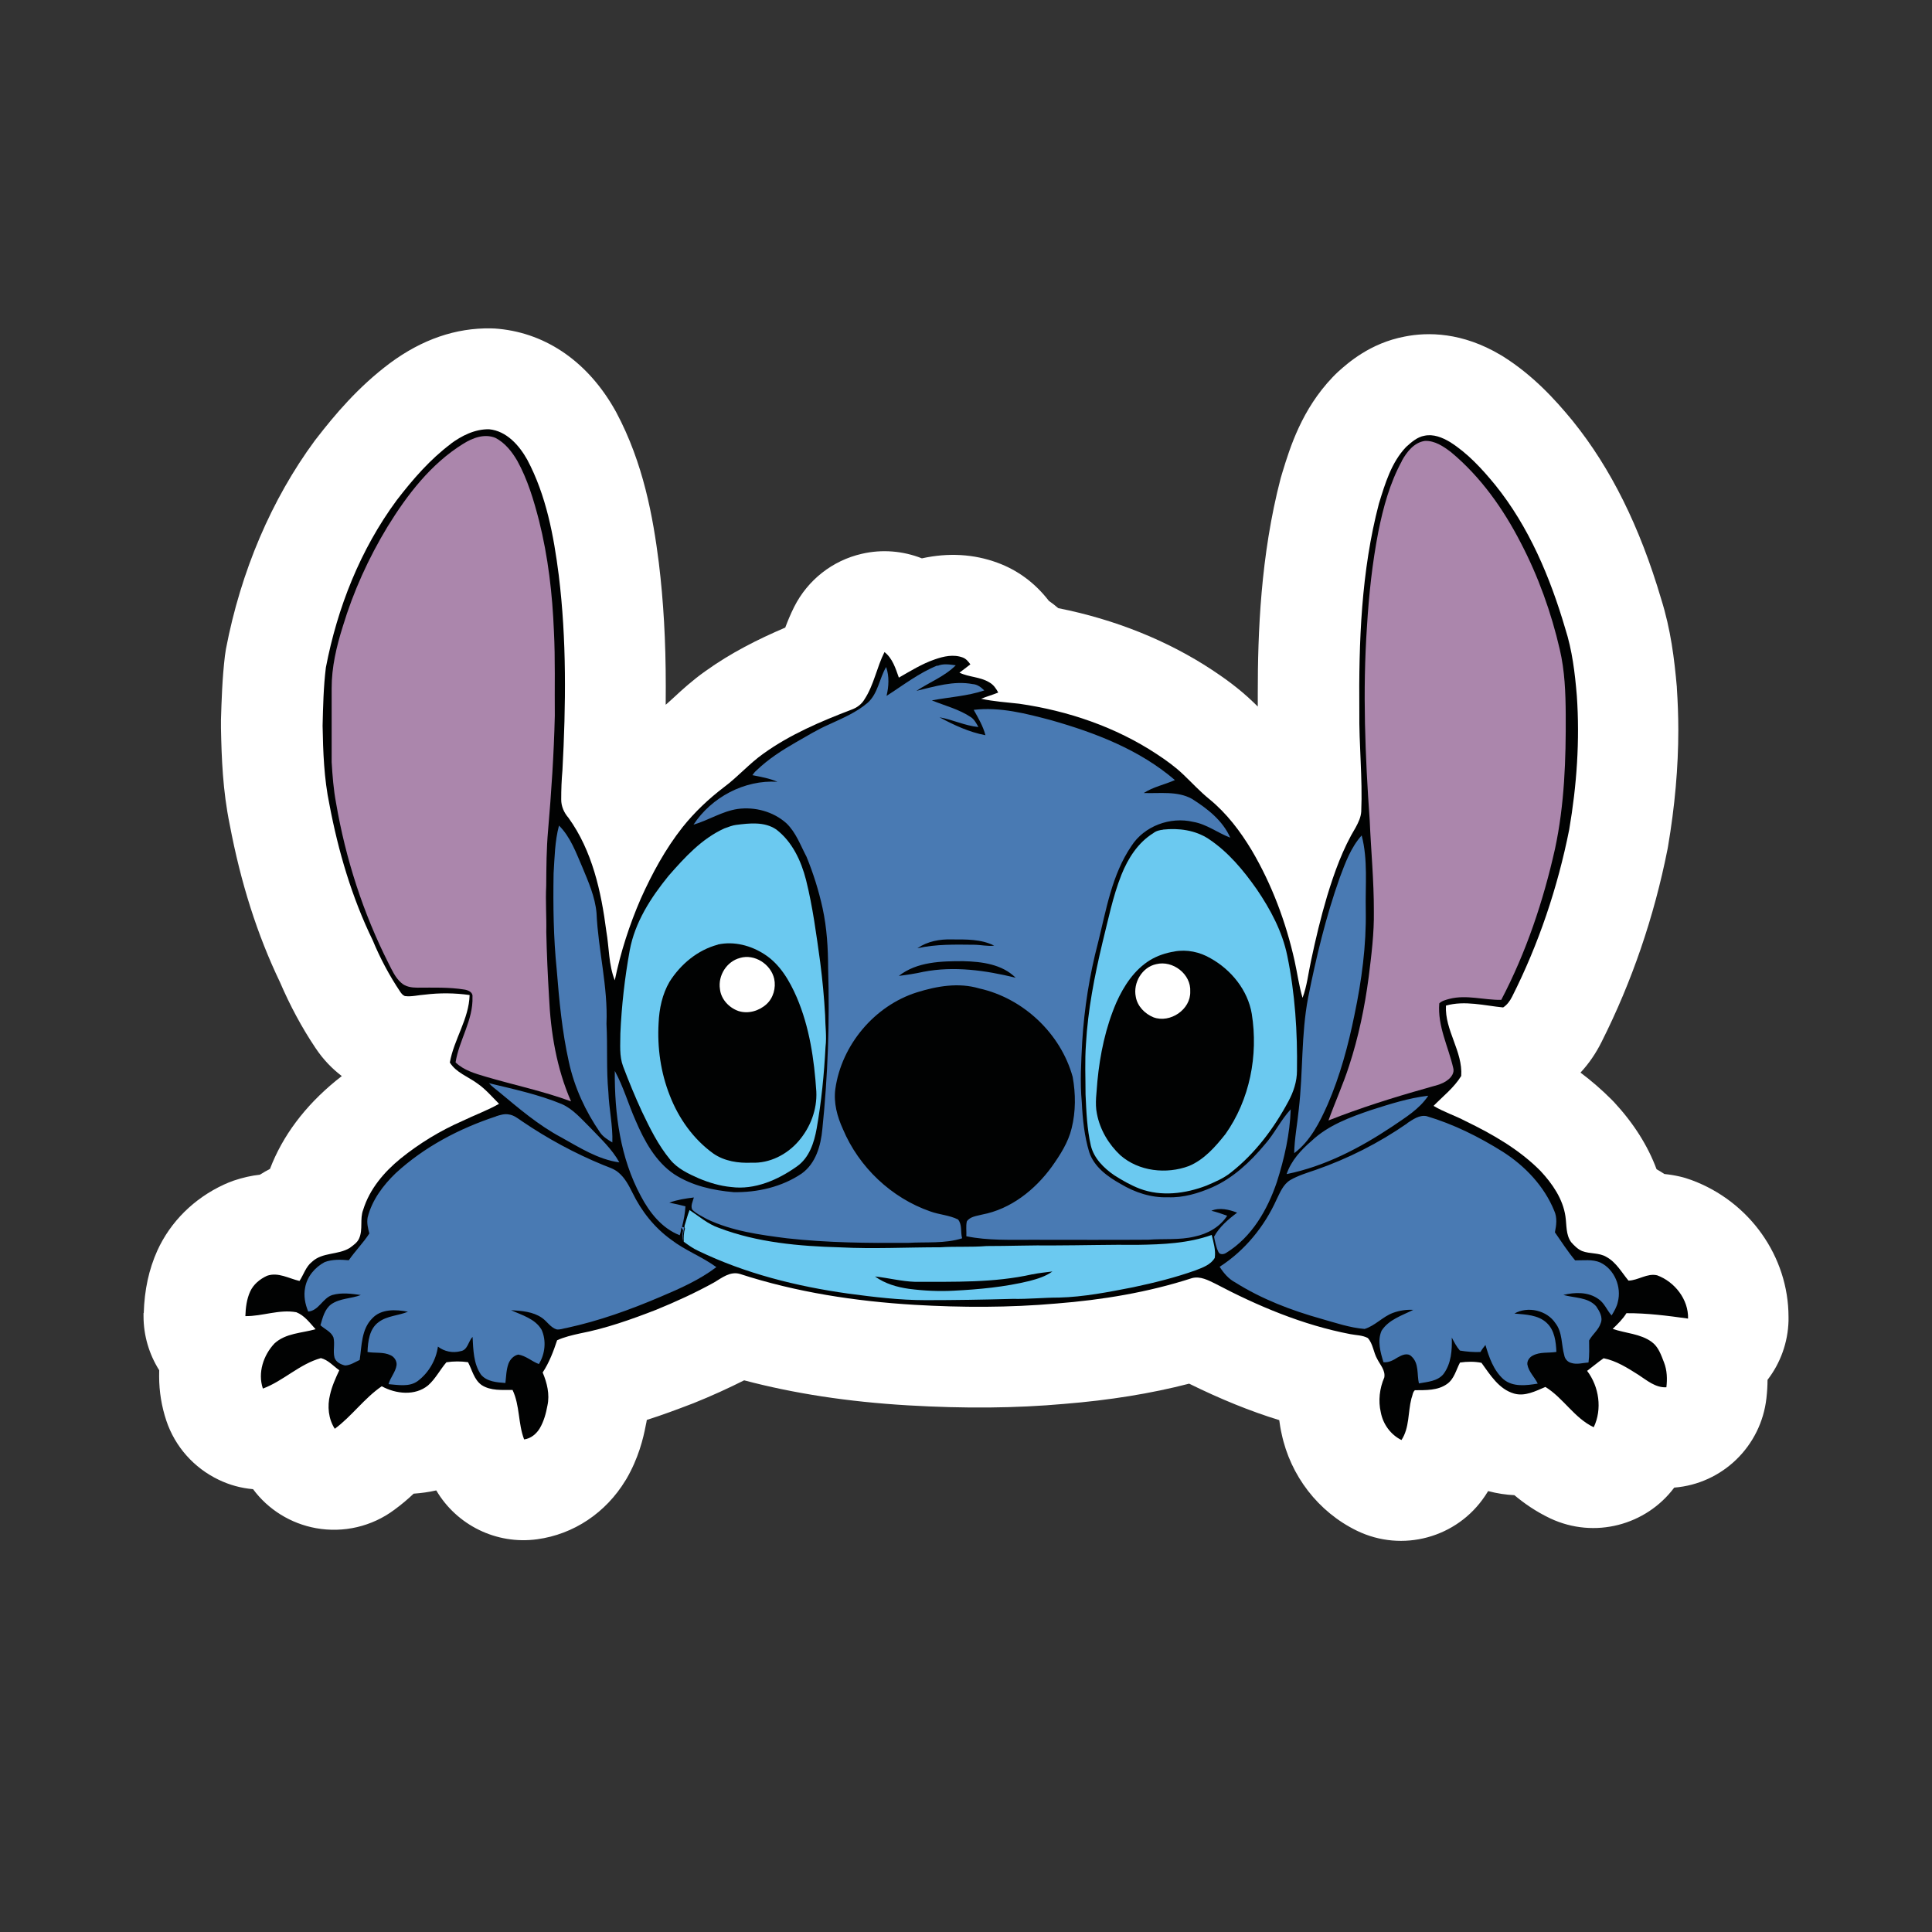
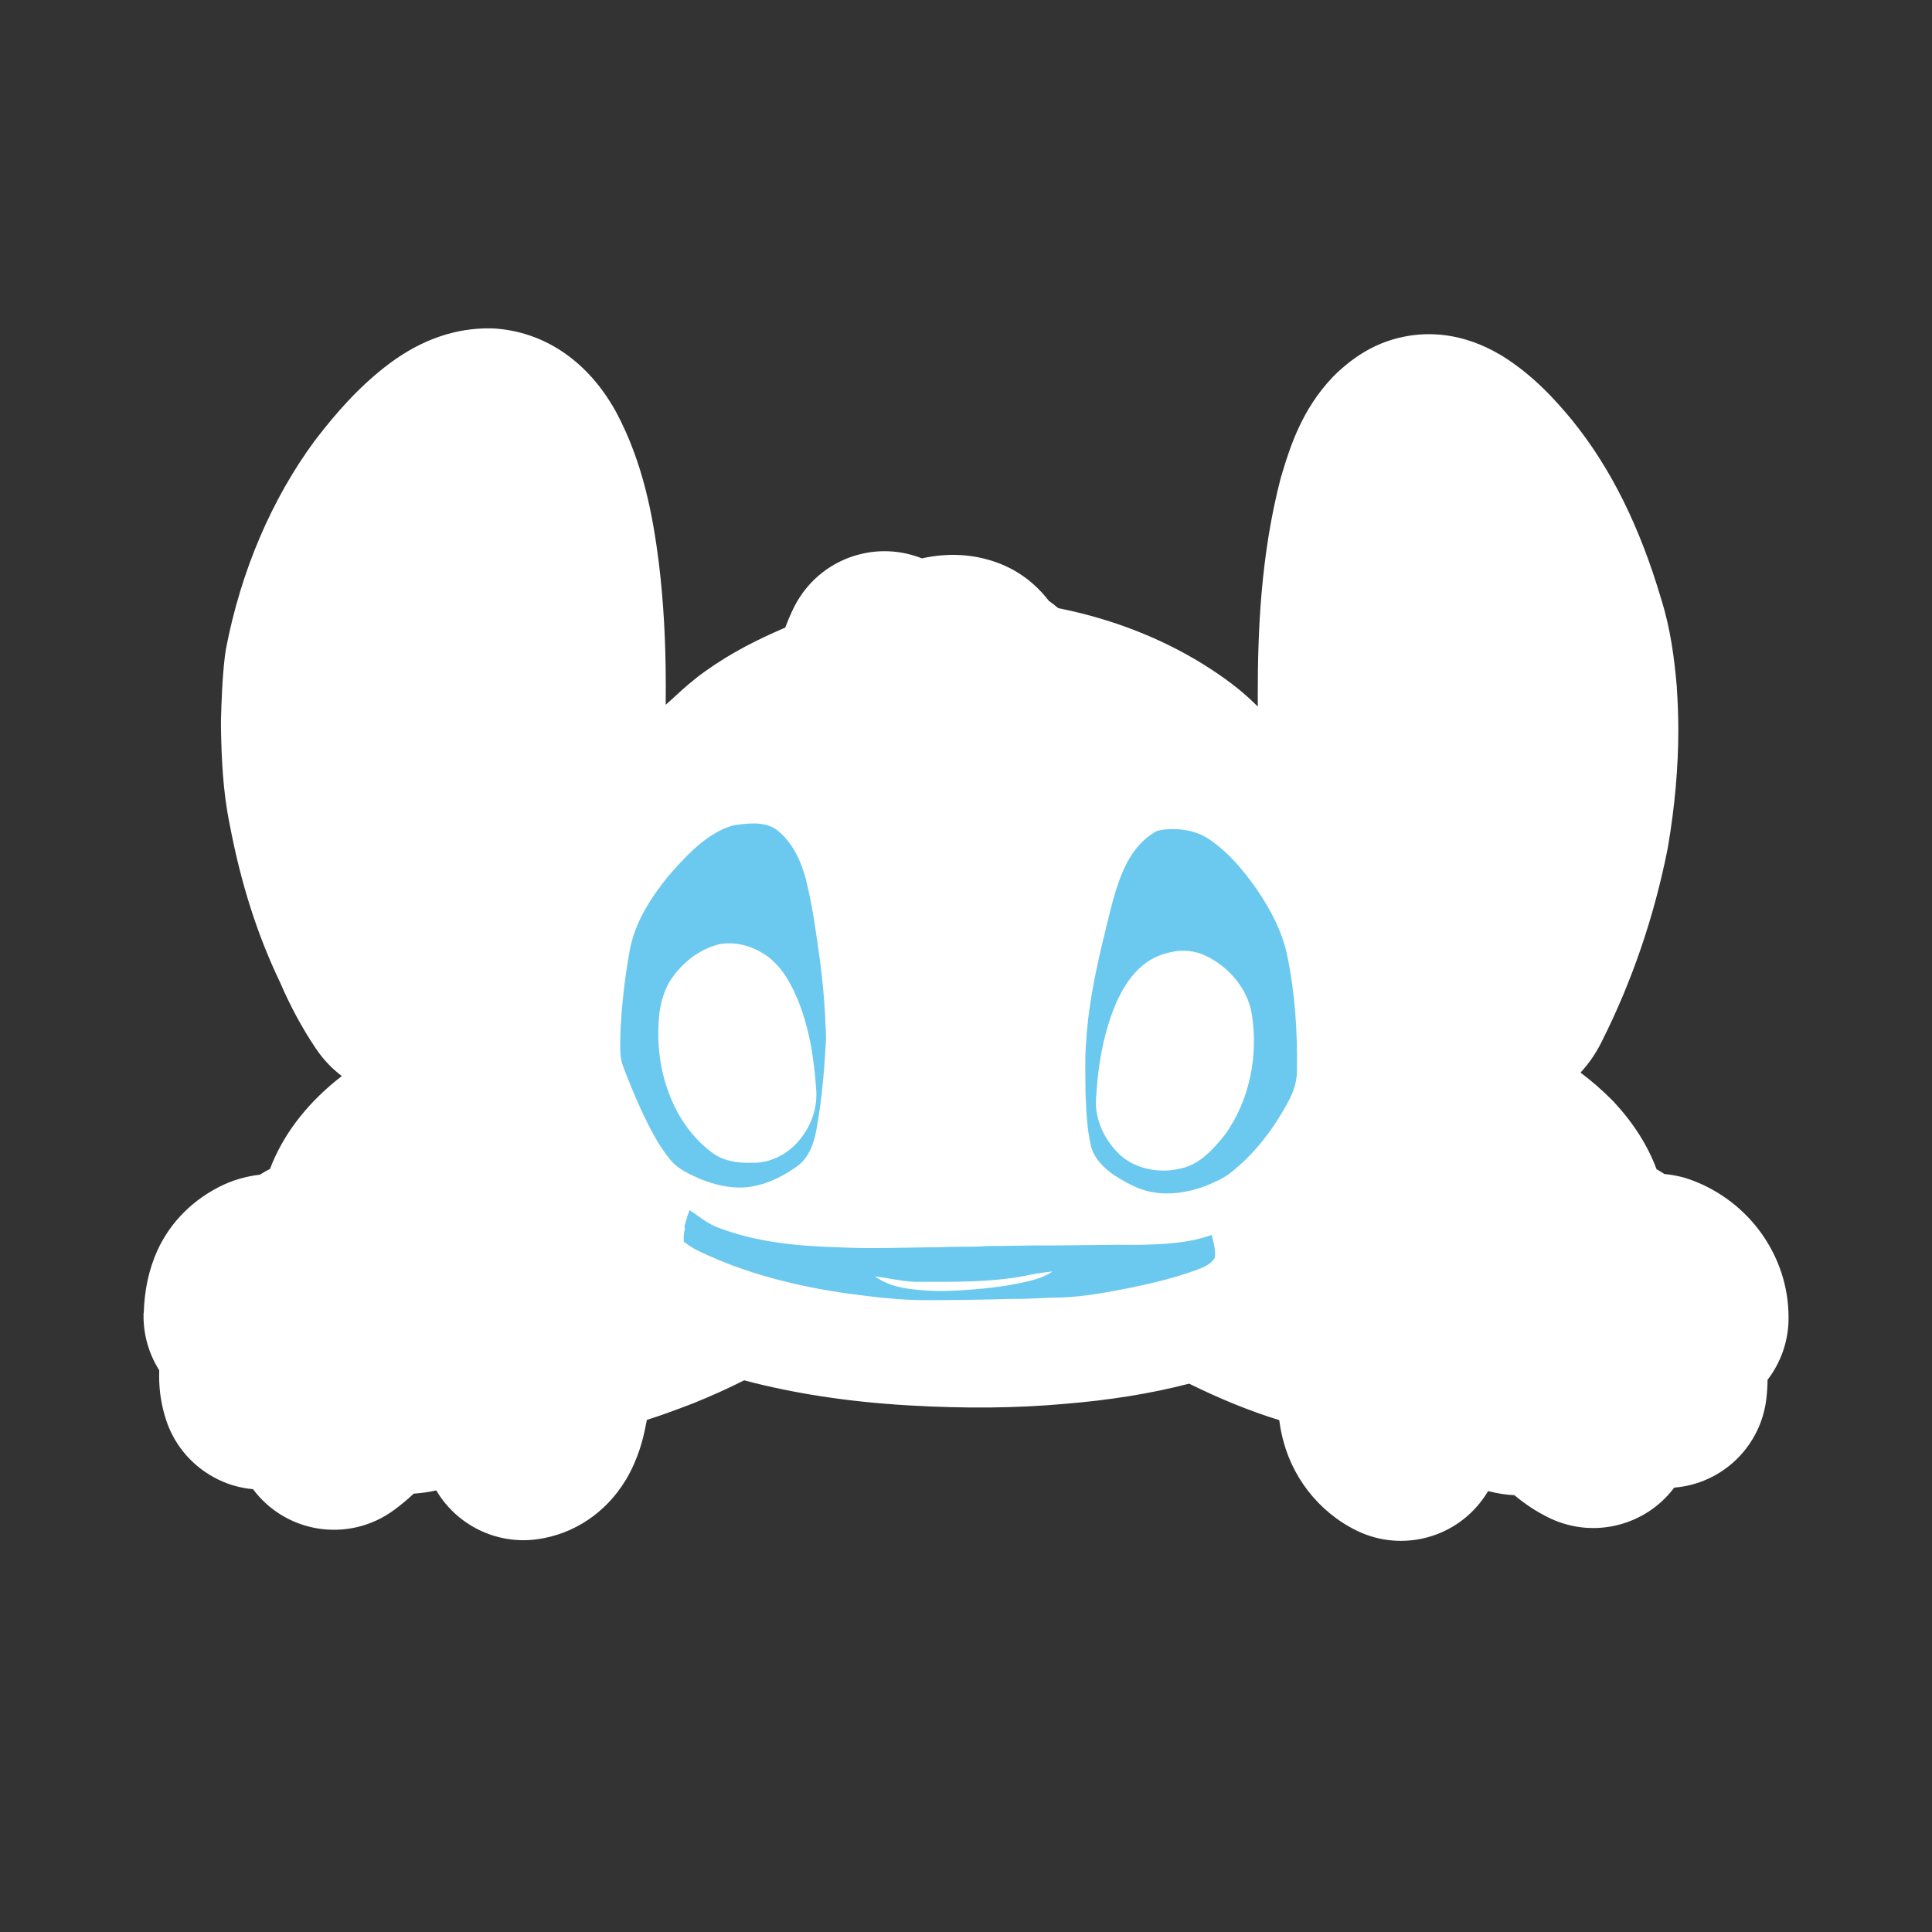
<svg xmlns="http://www.w3.org/2000/svg" id="Vrstva_1" viewBox="0 0 283.46 283.46">
  <rect x="0" y="0" width="283.46" height="283.46" fill="#333333" stroke="none" />
  <defs>
    <style>.cls-1{fill:#497ab3;}.cls-1,.cls-2,.cls-3,.cls-4,.cls-5,.cls-6{stroke-width:0px;}.cls-2{fill:#6bc9f0;}.cls-3{fill:#1e1e1c;}.cls-4{fill:#ab86ac;}.cls-5{fill:#fff;}.cls-6{fill:#010202;}</style>
  </defs>
-   <path class="cls-3" d="m28.71,192.95c.07-2.46.51-4.53,1.33-6.35,1.15-2.54,3.29-4.65,6.02-5.91.21-.1.45-.19.69-.27.73-.25,1.48-.42,2.24-.51,1.18-.13,2.3-.54,3.3-1.18.3-.19.58-.36.88-.51,1.64-.87,2.93-2.3,3.58-4.05,1.36-3.58,3.85-6.87,7.39-9.75.21-.16.45-.36.69-.54,1.87-1.45,2.96-3.67,2.96-6.03v-.04c-.01-2.37-1.14-4.62-3.03-6.03-.81-.61-1.51-1.37-2.11-2.29-1.73-2.6-3.26-5.41-4.53-8.39-.04-.1-.09-.21-.13-.3-3.03-6.32-5.24-13.28-6.77-21.28-.91-4.47-1.08-8.8-1.15-12.86v-.87c.07-2.67.15-5.69.52-8.69.01-.18.04-.33.07-.48,1.97-10.29,6-19.79,11.68-27.48,0,0,.09-.12.1-.13,2.42-3.12,5.41-6.71,9.34-9.65,3.35-2.48,6.66-3.66,10.13-3.6.19,0,.37,0,.57.03,5.8.57,9.28,4.73,11.17,8.11l.07.12c3.41,6.41,4.65,13.41,5.41,19.43.64,5.29.96,10.89.96,17.1,0,.88,0,1.78-.01,2.69v.1c0,2.94,1.69,5.62,4.35,6.89,2.69,1.28,5.87.88,8.16-1.03.42-.34,1-.88,1.57-1.4,1.08-.99,2.29-2.11,3.73-3.14,2.87-2.06,6.14-3.84,10.34-5.62,1.91-.82,3.42-2.37,4.15-4.33.33-.87.64-1.61.99-2.29.97-1.93,2.73-3.32,4.82-3.79,1.43-.33,2.91-.21,4.27.33,1.42.57,2.96.69,4.45.36,2.48-.54,4.71-.43,6.83.34,1.64.6,2.99,1.61,4.14,3.09.46.61,1.03,1.14,1.66,1.57.27.18.52.39.76.6,1,.87,2.21,1.46,3.51,1.72,7.3,1.45,14.18,4.2,19.87,7.95,1.3.85,3.18,2.15,4.96,3.87l.6.58c2.2,2.15,5.48,2.78,8.32,1.57,2.82-1.19,4.65-3.96,4.65-7.02v-2.03c0-8.22.36-19,3.11-29.54.04-.16.19-.64.19-.64,1.02-3.29,2.29-7.41,5.57-10.86.12-.13.25-.25.39-.37,1.09-.97,3.11-2.79,6.09-3.36,2.91-.58,5.86.03,8.81,1.79l.1.07c3.54,2.23,6.23,5.21,8.39,7.83,4.97,6.17,8.74,13.83,11.59,23.5,1.24,3.93,1.7,7.8,2.02,11.4.13,1.94.21,3.81.21,5.69,0,5.05-.46,10.37-1.4,15.82l-.03.16c-1.84,9.29-4.87,18.15-9.01,26.38-.52,1.05-1.15,1.97-1.87,2.73-1.31,1.42-2.05,3.27-2.05,5.2,0,.22,0,.45.03.67.19,2.15,1.28,4.12,3,5.42,1.37,1.03,2.64,2.14,3.76,3.29l.13.13c2.2,2.37,3.76,4.82,4.69,7.32.61,1.69,1.81,3.09,3.38,3.99.24.13.48.28.69.43,1.05.7,2.24,1.12,3.48,1.25.43.04.85.12,1.25.21.28.06.57.15.84.25,5.54,2.05,9.26,7.24,9.26,12.95v.36c-.04,1.52-.57,2.99-1.49,4.2-1.02,1.31-1.58,2.94-1.58,4.62,0,.61-.04,1.24-.12,1.88-.37,3.42-3.14,6.11-6.57,6.39-2.18.18-4.18,1.28-5.48,3.03-2.03,2.72-5.74,3.63-8.81,2.2-1.25-.6-2.43-1.36-3.61-2.35-1.28-1.09-2.88-1.72-4.57-1.79-.75-.03-1.49-.15-2.24-.36-3.27-.87-6.71.52-8.47,3.41-.09.13-.18.28-.27.42-2,3-5.93,4.06-9.16,2.49-3.51-1.72-6.09-5.06-6.92-8.96-.12-.52-.19-.96-.25-1.39-.39-2.96-2.45-5.41-5.3-6.29-3.9-1.21-7.87-2.81-12.13-4.9-1.63-.81-3.5-.99-5.26-.54-5.2,1.34-10.78,2.26-17.06,2.75-6.78.61-13.91.67-21.85.21-8.3-.49-15.67-1.63-22.52-3.44-1.81-.48-3.72-.27-5.38.57-2.12,1.08-4.36,2.09-6.87,3.11-1.78.69-3.99,1.52-6.27,2.24-2.73.87-4.75,3.18-5.21,6.02-.03.16-.06.33-.09.49-.28,1.46-.78,3.53-1.97,5.59-1.75,2.88-4.47,4.72-7.53,5.14-2.9.4-5.71-.97-7.18-3.48-1.69-2.87-5.03-4.32-8.27-3.57-.67.15-1.37.25-2.08.3-1.76.1-3.45.84-4.73,2.05-.75.7-1.46,1.3-2.18,1.84-1.6,1.18-3.63,1.66-5.59,1.31-1.79-.33-3.39-1.31-4.48-2.78-1.3-1.73-3.27-2.84-5.44-3.03-.85-.07-1.67-.3-2.45-.67-1.75-.84-3.11-2.37-3.72-4.21-.43-1.31-.66-2.69-.66-4.09v-.9c0-1.45-.4-2.85-1.18-4.08-.73-1.15-1.12-2.49-1.12-3.85v-.21h-.04Z" />
  <path class="cls-5" d="m21.09,192.68c.1-3.45.76-6.45,1.99-9.19,1.93-4.24,5.38-7.66,9.77-9.69.46-.21.93-.4,1.4-.57,1.36-.46,2.66-.75,3.88-.88.49-.31.99-.6,1.48-.85,1.85-4.85,5.11-9.2,9.69-12.95.28-.22.57-.45.85-.67-1.34-1.02-2.7-2.36-3.9-4.18-1.97-2.94-3.7-6.17-5.17-9.59-3.32-6.92-5.74-14.49-7.38-23.15-1.02-4.97-1.19-9.71-1.28-14.13v-1.22c.09-2.82.18-6.03.58-9.4.04-.33.09-.66.15-.99,2.18-11.4,6.69-21.97,13.04-30.58.06-.09.13-.18.21-.27,2.73-3.53,6.15-7.6,10.8-11.08,4.72-3.5,9.69-5.2,14.82-5.11.4,0,.79.03,1.19.07,7.07.7,13.13,4.96,17.06,11.98.04.09.1.18.15.27,3.99,7.48,5.39,15.36,6.24,22.05.69,5.65,1.02,11.53,1.02,18.06,0,.91,0,1.84-.01,2.79.34-.28.82-.73,1.28-1.15,1.18-1.09,2.64-2.43,4.5-3.75,3.78-2.72,7.8-4.73,11.76-6.42.34-.91.76-1.94,1.3-3.02,1.99-3.96,5.63-6.83,9.95-7.81,2.97-.69,6.03-.42,8.8.67,3.88-.85,7.6-.64,11.08.64,2.97,1.09,5.51,2.96,7.54,5.59.48.33.94.7,1.39,1.08,8.29,1.64,16.04,4.75,22.58,9.07,1.49.99,3.82,2.58,6.06,4.75.19.18.4.39.63.61v-2.03c0-8.66.39-20.08,3.36-31.47.06-.21.27-.91.27-.91,1.12-3.66,2.84-9.19,7.36-13.92.25-.27.52-.52.79-.78,1.43-1.28,4.69-4.21,9.78-5.17,3.36-.67,8.42-.67,14.12,2.73.1.06.21.12.3.18,4.41,2.78,7.62,6.3,10.17,9.4.04.04.09.1.12.15,5.54,6.89,9.77,15.4,12.91,26.03,1.42,4.5,1.94,8.84,2.3,12.89,0,.07,0,.16.01.24.13,2,.21,4.05.21,6.09,0,5.47-.51,11.22-1.51,17.1-.03.13-.04.27-.07.39-1.97,9.93-5.23,19.46-9.68,28.29-.84,1.69-1.88,3.2-3.09,4.5,1.57,1.18,3.12,2.51,4.6,4,.1.1.22.22.33.34,2.88,3.11,4.96,6.41,6.23,9.84.4.22.78.46,1.15.7.73.07,1.48.19,2.26.37.58.13,1.15.31,1.7.51,8.53,3.14,14.25,11.22,14.25,20.1v.57c-.09,3.17-1.18,6.18-3.08,8.65,0,.87-.06,1.78-.16,2.67-.78,7.07-6.47,12.58-13.53,13.14-4.12,5.51-11.68,7.56-18.16,4.53-2.15-1.02-3.88-2.24-5.29-3.42-1.22-.06-2.51-.24-3.85-.6-.15.24-.3.48-.45.7-4.11,6.17-12.16,8.35-18.82,5.11-5.65-2.75-9.75-8.07-11.04-14.26-.15-.64-.25-1.3-.34-1.96-4.26-1.31-8.63-3.09-13.22-5.35-5.62,1.45-11.67,2.43-18.36,2.97-7.04.63-14.58.7-22.91.21-8.78-.52-16.68-1.73-24.02-3.67-2.29,1.15-4.73,2.27-7.44,3.36-.07.03-.16.06-.24.09-2.11.81-4.3,1.63-6.6,2.36-.04.27-.09.52-.15.78-.37,1.97-1.09,4.87-2.85,7.89-.04.06-.07.13-.12.19-2.88,4.76-7.6,7.92-12.97,8.65-6,.82-11.81-2.09-14.8-7.17-1.09.25-2.2.4-3.32.48-.82.78-1.76,1.58-2.84,2.37-3.29,2.45-7.45,3.42-11.49,2.69-3.7-.67-7.01-2.72-9.23-5.72-1.75-.15-3.45-.61-5.06-1.39-3.61-1.73-6.39-4.85-7.66-8.65-.7-2.09-1.06-4.29-1.06-6.51,0-.3,0-.6.01-.9-1.49-2.36-2.3-5.11-2.3-7.93v-.48l.03.03Z" />
  <path class="cls-5" d="m76.82,211.22c.99-.13,1.79-.81,2.3-1.64.6-1.03.91-2.18,1.12-3.33.37-1.64-.06-3.35-.7-4.85.97-1.45,1.58-3.09,2.12-4.73,1.05-.46,2.18-.73,3.3-.99,3.85-.73,7.54-2.05,11.2-3.47,2.9-1.18,5.78-2.49,8.53-4.02,1.14-.7,2.36-1.69,3.79-1.25,8.27,2.69,16.92,4,25.59,4.53,6.95.4,13.92.42,20.85-.19,6.74-.54,13.46-1.64,19.9-3.73,1.19-.31,2.35.31,3.39.81,6.24,3.29,12.86,6.08,19.82,7.41.87.15,1.78.13,2.57.57.78.87.84,2.11,1.39,3.09.42.85,1.22,1.69,1.03,2.7-.67,1.6-.91,3.42-.51,5.12.33,1.75,1.45,3.29,3.03,4.06,1.19-1.79.94-4.08,1.46-6.09.15-.4.18-.93.51-1.22,1.58-.01,3.35.06,4.71-.91,1.06-.73,1.33-2.08,1.91-3.15,1.03-.15,2.12-.18,3.15.04,1.27,1.76,2.55,3.87,4.78,4.51,1.6.46,3.15-.34,4.6-.97,2.64,1.63,4.26,4.59,7.09,5.91,1.27-2.67.79-5.96-.97-8.27.81-.61,1.58-1.27,2.42-1.85,1.85.37,3.5,1.42,5.09,2.42,1.25.81,2.51,1.93,4.12,1.84.13-1.22.09-2.48-.34-3.63-.42-1.11-.81-2.32-1.82-3.03-1.66-1.22-3.82-1.25-5.72-1.91.73-.72,1.46-1.43,2.02-2.3,3.02-.01,6.03.37,9.04.79.07-2.81-1.97-5.39-4.54-6.35-1.46-.34-2.75.73-4.2.78-1-1.19-1.79-2.69-3.23-3.47-1.09-.66-2.42-.42-3.58-.87-.64-.27-1.14-.78-1.6-1.3-.79-1.11-.64-2.51-.84-3.79-.39-2.55-1.91-4.78-3.63-6.63-3.14-3.17-7.07-5.42-11.04-7.35-1.52-.81-3.2-1.33-4.68-2.23,1.39-1.42,3.02-2.67,4.06-4.39.24-3.63-2.43-6.69-2.24-10.32,2.76-.78,5.63,0,8.39.27.6-.37,1-.94,1.31-1.57,3.88-7.72,6.69-16.01,8.38-24.51,1.11-6.48,1.58-13.1,1.12-19.67-.28-3.33-.67-6.65-1.7-9.84-2.21-7.53-5.32-14.94-10.28-21.08-1.96-2.36-4.05-4.66-6.65-6.3-1.11-.66-2.42-1.19-3.72-.91-1.06.18-1.91.94-2.69,1.64-2.18,2.29-3.09,5.39-4,8.33-2.6,9.92-2.96,20.25-2.87,30.47-.06,4.9.51,9.78.28,14.7-.06.84-.42,1.6-.81,2.32-1.9,3.14-3.14,6.62-4.2,10.1-.93,3.11-1.66,6.27-2.35,9.44-.4,1.82-.6,3.72-1.25,5.47-.52-1.78-.76-3.63-1.17-5.44-1.25-5.66-3.33-11.16-6.27-16.18-1.69-2.81-3.67-5.45-6.23-7.53-1.36-1.11-2.54-2.37-3.79-3.58-1.19-1.17-2.54-2.12-3.93-3.03-6.03-3.99-13.04-6.36-20.18-7.39-1.85-.21-3.75-.33-5.59-.73.81-.33,1.69-.57,2.51-.91-.31-.6-.7-1.17-1.3-1.49-1.33-.84-3.02-.76-4.39-1.43.54-.39,1.06-.81,1.6-1.22-.28-.42-.61-.84-1.11-1-1.36-.51-2.81-.18-4.12.28-1.88.64-3.55,1.7-5.26,2.67-.48-1.36-.93-2.84-2.11-3.75-1.12,2.24-1.52,4.79-2.93,6.93-.42.73-1.14,1.24-1.91,1.52-4.48,1.72-8.98,3.61-12.91,6.44-2.08,1.46-3.73,3.41-5.77,4.91-2.27,1.72-4.33,3.67-6.11,5.9-2.51,3.17-4.47,6.77-6.12,10.47-1.69,3.85-2.97,7.87-3.82,11.99-.91-2.29-.81-4.79-1.24-7.2-.73-5.83-2.05-11.81-5.56-16.65-.64-.73-1.09-1.69-1.06-2.69,0-1.43.04-2.87.18-4.27.51-9.53.61-19.13-.54-28.63-.73-5.8-1.84-11.73-4.62-16.94-1.18-2.11-3.03-4.21-5.59-4.47-2.09-.04-4.05.94-5.69,2.17-3.06,2.29-5.57,5.2-7.95,8.27-5.33,7.23-8.72,15.76-10.41,24.57-.34,2.84-.4,5.69-.48,8.53.07,3.87.21,7.75,1,11.55,1.3,6.87,3.29,13.64,6.35,19.93,1.11,2.63,2.43,5.17,4.02,7.53.18.27.39.54.7.66.99.13,1.96-.15,2.93-.21,2.18-.27,4.39-.25,6.57.06-.09,3.53-2.3,6.5-2.9,9.9.93,1.49,2.67,2.05,4.02,3.06,1.19.84,2.17,1.97,3.2,3-1.72.99-3.58,1.64-5.36,2.51-3.26,1.43-6.32,3.3-9.1,5.53-2.42,1.97-4.54,4.47-5.47,7.5-.52,1.36,0,2.88-.6,4.21-.27.61-.85,1-1.37,1.39-1.7,1.06-4,.61-5.53,2.03-.93.72-1.24,1.91-1.85,2.82-1.57-.34-3.14-1.31-4.76-.76-1.05.48-1.99,1.25-2.48,2.32-.51,1.12-.66,2.37-.7,3.6,2.51.04,4.97-1.03,7.48-.57,1.19.48,1.99,1.57,2.82,2.49-2.03.58-4.39.57-6.03,2.09-1.63,1.72-2.48,4.32-1.7,6.62,3.02-1.12,5.38-3.6,8.51-4.47,1.06.25,1.84,1.17,2.7,1.78-.54,1.17-1.06,2.35-1.36,3.6-.42,1.69-.25,3.53.7,4.99,2.49-1.85,4.32-4.48,6.89-6.24,2.05,1.14,4.9,1.43,6.8-.13,1.09-.94,1.75-2.3,2.69-3.39,1.05-.18,2.15-.18,3.17-.01.6,1.14.9,2.55,1.99,3.35,1.33.87,3.02.7,4.54.72,1.09,2.29.81,4.91,1.7,7.26h.03Z" />
-   <path class="cls-6" d="m66.08,65.15c1.64-1.22,3.6-2.21,5.69-2.17,2.55.25,4.41,2.36,5.59,4.47,2.78,5.23,3.88,11.14,4.62,16.94,1.17,9.5,1.05,19.09.54,28.63-.13,1.42-.18,2.84-.18,4.27-.01,1,.42,1.96,1.06,2.69,3.5,4.84,4.81,10.83,5.56,16.65.42,2.4.33,4.91,1.24,7.2.85-4.12,2.15-8.14,3.82-11.99,1.66-3.69,3.61-7.29,6.12-10.47,1.78-2.23,3.85-4.18,6.11-5.9,2.03-1.51,3.69-3.44,5.77-4.91,3.93-2.82,8.41-4.72,12.91-6.44.78-.28,1.49-.79,1.91-1.52,1.39-2.12,1.79-4.68,2.93-6.93,1.18.91,1.63,2.4,2.11,3.75,1.7-.97,3.39-2.03,5.26-2.67,1.31-.46,2.76-.79,4.12-.28.48.18.81.58,1.11,1-.54.4-1.06.84-1.6,1.22,1.37.67,3.06.6,4.39,1.43.6.33.99.9,1.3,1.49-.84.34-1.7.58-2.51.91,1.84.4,3.73.52,5.59.73,7.14,1.03,14.15,3.41,20.18,7.39,1.39.91,2.73,1.88,3.93,3.03,1.25,1.19,2.43,2.48,3.79,3.58,2.55,2.08,4.54,4.72,6.23,7.53,2.94,5,5,10.5,6.27,16.18.4,1.79.64,3.66,1.17,5.44.66-1.76.85-3.66,1.25-5.47.67-3.17,1.42-6.32,2.35-9.44,1.06-3.48,2.3-6.96,4.2-10.1.39-.72.76-1.49.81-2.32.21-4.91-.34-9.81-.28-14.7-.09-10.22.27-20.54,2.87-30.47.91-2.94,1.82-6.05,4-8.33.78-.7,1.63-1.46,2.69-1.64,1.3-.28,2.61.25,3.72.91,2.61,1.64,4.71,3.94,6.65,6.3,4.96,6.15,8.07,13.56,10.28,21.08,1.03,3.2,1.42,6.51,1.7,9.84.46,6.57-.01,13.19-1.12,19.67-1.69,8.48-4.48,16.79-8.38,24.51-.31.61-.72,1.19-1.31,1.57-2.76-.27-5.63-1.05-8.39-.27-.19,3.63,2.48,6.69,2.24,10.32-1.05,1.72-2.67,2.97-4.06,4.39,1.49.9,3.15,1.42,4.68,2.23,3.99,1.93,7.92,4.18,11.04,7.35,1.72,1.85,3.26,4.08,3.63,6.63.19,1.27.04,2.69.84,3.79.46.52.97,1.03,1.6,1.3,1.17.45,2.49.21,3.58.87,1.43.78,2.23,2.27,3.23,3.47,1.45-.04,2.73-1.12,4.2-.78,2.57.94,4.62,3.54,4.54,6.35-3-.42-6.02-.81-9.04-.79-.54.87-1.27,1.58-2.02,2.3,1.9.66,4.06.7,5.72,1.91,1,.72,1.39,1.93,1.82,3.03.45,1.17.48,2.42.34,3.63-1.6.09-2.87-1.03-4.12-1.84-1.58-1-3.23-2.05-5.09-2.42-.84.58-1.6,1.24-2.42,1.85,1.76,2.32,2.24,5.62.97,8.27-2.84-1.33-4.45-4.29-7.09-5.91-1.45.61-3,1.43-4.6.97-2.23-.64-3.5-2.75-4.78-4.51-1.03-.21-2.12-.19-3.15-.04-.58,1.09-.85,2.42-1.91,3.15-1.36.97-3.11.9-4.71.91-.33.28-.34.81-.51,1.22-.52,2.02-.27,4.29-1.46,6.09-1.58-.78-2.7-2.32-3.03-4.06-.4-1.7-.18-3.53.51-5.12.19-1.03-.6-1.85-1.03-2.7-.57-.99-.61-2.23-1.39-3.09-.79-.42-1.7-.4-2.57-.57-6.96-1.33-13.58-4.12-19.82-7.41-1.05-.51-2.18-1.12-3.39-.81-6.44,2.09-13.17,3.2-19.9,3.73-6.93.61-13.91.6-20.85.19-8.66-.52-17.31-1.84-25.59-4.53-1.43-.42-2.64.57-3.79,1.25-2.75,1.52-5.63,2.84-8.53,4.02-3.66,1.42-7.35,2.73-11.2,3.47-1.12.25-2.27.52-3.3.99-.54,1.64-1.17,3.29-2.12,4.73.64,1.51,1.06,3.21.7,4.85-.21,1.14-.52,2.3-1.12,3.33-.51.84-1.31,1.51-2.3,1.64-.9-2.35-.61-4.97-1.7-7.26-1.52-.01-3.21.15-4.54-.72-1.11-.79-1.39-2.21-1.99-3.35-1.03-.15-2.12-.15-3.17.01-.94,1.09-1.6,2.43-2.69,3.39-1.9,1.57-4.73,1.27-6.8.13-2.57,1.76-4.39,4.39-6.89,6.24-.94-1.46-1.12-3.3-.7-4.99.28-1.25.81-2.43,1.36-3.6-.87-.61-1.64-1.52-2.7-1.78-3.14.87-5.5,3.35-8.51,4.47-.78-2.3.07-4.9,1.7-6.62,1.64-1.52,4-1.51,6.03-2.09-.84-.93-1.63-2.02-2.82-2.49-2.51-.46-4.97.6-7.48.57.04-1.22.19-2.48.7-3.6.48-1.06,1.43-1.84,2.48-2.32,1.63-.57,3.2.4,4.76.76.61-.91.93-2.11,1.85-2.82,1.52-1.42,3.82-.97,5.53-2.03.52-.39,1.11-.78,1.37-1.39.6-1.33.07-2.87.6-4.21.93-3.03,3.06-5.53,5.47-7.5,2.76-2.23,5.84-4.11,9.1-5.53,1.78-.87,3.63-1.52,5.36-2.51-1.03-1.03-1.99-2.17-3.2-3-1.36-1-3.09-1.57-4.02-3.06.6-3.41,2.81-6.38,2.9-9.9-2.18-.31-4.39-.33-6.57-.06-.97.06-1.93.34-2.93.21-.31-.12-.52-.39-.7-.66-1.58-2.36-2.93-4.9-4.02-7.53-3.06-6.29-5.05-13.05-6.35-19.93-.79-3.79-.93-7.68-1-11.55.07-2.84.13-5.69.48-8.53,1.69-8.8,5.06-17.33,10.41-24.57,2.37-3.08,4.9-5.99,7.95-8.27h-.03Z" />
-   <path class="cls-5" d="m108.56,140.55c2.15-.64,4.54.91,5.03,3.06.28,1.31-.12,2.81-1.14,3.73-1.09.99-2.7,1.46-4.12.99-1.37-.48-2.54-1.72-2.7-3.21-.31-1.99.99-4.06,2.94-4.57h-.01Zm61.08.91c2.42-.61,5.14,1.46,4.99,4.02.09,2.64-2.96,4.68-5.39,3.78-1.27-.52-2.37-1.63-2.6-3.02-.42-2.05.93-4.35,3-4.78h0Z" />
-   <path class="cls-4" d="m67.97,65.11c1.37-.87,3.11-1.52,4.71-.87,1.42.73,2.43,2.03,3.21,3.36,1.52,2.75,2.42,5.78,3.2,8.8,1.33,5.3,1.96,10.75,2.18,16.21.21,4.14.09,8.27.13,12.41-.13,5.63-.51,11.23-.99,16.85-.24,2.69-.25,5.39-.27,8.11-.12,2.24.06,4.51.01,6.77.07,3.15.21,6.3.4,9.48.24,5.24,1.11,10.52,3.23,15.36-4.11-1.51-8.38-2.4-12.55-3.63-1.55-.46-3.2-.93-4.39-2.09.52-3.29,2.61-6.21,2.48-9.63.09-.66-.64-.97-1.17-1.05-2.29-.37-4.59-.28-6.89-.28-.84,0-1.76-.12-2.4-.72-.87-.76-1.33-1.82-1.84-2.82-3.75-7.41-6.32-15.4-7.72-23.59-.37-1.97-.52-3.96-.64-5.97-.01-3.61,0-7.21,0-10.81-.01-3.09.7-6.12,1.63-9.07,1.55-5.14,3.78-10.05,6.56-14.64,2.9-4.71,6.36-9.23,11.1-12.17h.01Zm137.7,2.51c.73-1.31,1.79-2.7,3.39-2.93,1.45-.06,2.73.81,3.82,1.64,4.35,3.61,7.68,8.32,10.25,13.32,2.57,4.93,4.47,10.22,5.72,15.65.73,3.11.85,6.32.87,9.51.04,6.6-.18,13.25-1.57,19.72-1.72,7.68-4.24,15.21-7.89,22.17-2.54.04-5.09-.79-7.6-.15-.52.15-1.09.27-1.49.66-.28,3.33,1.33,6.35,2.05,9.51.18.64-.24,1.27-.72,1.66-.93.79-2.18.93-3.3,1.3-4.84,1.36-9.62,2.87-14.29,4.71.97-2.69,2.15-5.29,3.02-7.99,1.39-4.24,2.3-8.63,2.88-13.04.4-3.21.81-6.44.76-9.69.01-4.45-.42-8.87-.61-13.32-.67-9.45-1.05-18.97-.4-28.45.28-4.65.78-9.29,1.66-13.85.72-3.6,1.7-7.2,3.47-10.43h0Z" />
-   <path class="cls-1" d="m137.54,97.7c.85-.37,1.79-.21,2.69-.09-1.64,1.64-3.85,2.48-5.77,3.75,2.69-.64,5.47-1.52,8.26-.99.67.04,1.22.46,1.69.93-2.49.84-5.12.97-7.69,1.46,1.93.79,4.02,1.3,5.77,2.49.48.34.78.91,1.06,1.42-1.97-.19-3.78-1.09-5.71-1.43,2.12,1.14,4.35,2.18,6.74,2.63-.34-1.33-1.06-2.54-1.72-3.72,3.85-.46,7.68.54,11.37,1.52,6.48,1.84,12.97,4.33,18.15,8.78-1.49.67-3.17.99-4.57,1.9,2.35.09,4.9-.33,7.04.84,2.27,1.43,4.53,3.17,5.65,5.71-1.85-.7-3.47-1.99-5.45-2.32-3.35-.79-7.17.61-9.05,3.54-2.87,4.21-3.69,9.34-4.9,14.19-1.25,4.76-2.02,9.63-2.32,14.52-.15,2.96-.34,5.94-.06,8.92.12,2.45.37,4.93,1.09,7.3.73,2.17,2.69,3.58,4.6,4.65,2.08,1.25,4.48,2.05,6.95,1.96,2.24.09,4.44-.57,6.47-1.45,3.08-1.36,5.59-3.72,7.72-6.27,1.43-1.6,2.35-3.6,3.82-5.18-.12,3.63-.93,7.21-2.03,10.66-1.37,4.06-3.67,8.07-7.41,10.38-.34.25-.97.34-1.17-.12-.34-.7-.48-1.46-.64-2.23.79-1.45,2.08-2.55,3.39-3.53-1.18-.46-2.57-.79-3.78-.28.79.19,1.57.46,2.32.73-1.06,1.66-2.9,2.67-4.79,3.06-2.23.54-4.53.28-6.8.46-5.66.04-11.35.01-17.03.01-3.21-.01-6.48.13-9.65-.52.04-.72-.09-1.46.07-2.18.48-.72,1.45-.79,2.23-1,4.21-.79,7.78-3.63,10.25-7.04,1.22-1.72,2.4-3.55,2.9-5.63.61-2.45.6-5.05.15-7.53-1.76-6.38-7.26-11.55-13.71-12.98-3.02-.9-6.21-.34-9.13.57-6.23,1.96-11.07,7.72-11.98,14.17-.28,2.03.27,4.06,1.11,5.9,2.35,5.59,7.12,10.1,12.83,12.08,1.31.48,2.78.54,4.06,1.18.64.78.34,1.85.6,2.76-2.55.81-5.29.51-7.92.67-5.94.04-11.87-.01-17.77-.67-4-.51-8.08-1.06-11.76-2.82-.73-.42-1.55-.78-2.15-1.39-.27-.58.09-1.19.24-1.78-1.22.15-2.43.33-3.6.76.79.15,1.58.34,2.37.54-.07,1.03-.25,2.03-.51,3.02.07.01.21.06.27.06l.06.07c-.18.64-.21,1.31-.18,1.97-.13-.54-.09-1.09.01-1.63-.09-.13-.19-.25-.28-.39,0,.39-.09.78-.21,1.14-2.61-1-4.44-3.33-5.71-5.75-3.02-5.59-3.87-12.07-3.82-18.36,1.27,2.32,1.99,4.9,3.06,7.3,1.27,2.97,2.93,6.02,5.66,7.86,2.6,1.69,5.69,2.37,8.72,2.63,3.48.06,7.07-.76,9.98-2.73,2.08-1.49,2.81-4.12,3.03-6.51.81-7.83,1.09-15.73.85-23.6-.01-2.96-.18-5.91-.81-8.81-.57-2.6-1.36-5.12-2.36-7.56-.9-1.7-1.55-3.58-2.97-4.93-1.91-1.7-4.6-2.43-7.14-2.08-2.29.34-4.26,1.66-6.47,2.3,2.63-4.02,7.48-6.6,12.31-6.29-1.17-.51-2.43-.72-3.67-.97.18-.25.34-.48.57-.67,1.75-1.69,3.79-3,5.89-4.2,1.58-.9,3.11-1.84,4.78-2.57,1.97-.91,4.02-1.76,5.69-3.2,1.51-1.37,1.69-3.54,2.69-5.23.48,1.36.39,2.87.06,4.24,2.45-1.57,4.78-3.39,7.48-4.47m-2.93,41.49c2.73-.61,5.53-.54,8.3-.51.99.01,1.96.25,2.94.13-1.91-.97-4.12-.91-6.23-.91-1.75-.06-3.55.28-5,1.27m-2.75,4.08c1.19-.15,2.4-.33,3.6-.6,4.51-.87,9.13-.21,13.53.87-1.99-1.99-4.97-2.36-7.65-2.43-3.23-.01-6.83.07-9.5,2.17h.01Zm-49.86-22.05c1.69,1.69,2.48,3.94,3.41,6.08.9,2.17,1.88,4.38,2.09,6.75.24,5.44,1.69,10.77,1.46,16.25.18,3.35-.04,6.71.28,10.05.09,2.45.67,4.9.58,7.35-.66-.39-1.33-.79-1.78-1.43-2.17-3.14-3.79-6.65-4.6-10.38-.99-4.45-1.42-8.99-1.78-13.53-.48-4.68-.54-9.4-.46-14.12.15-2.35.18-4.72.79-7.01h0Zm114.55,7.62c.81-2.17,1.64-4.44,3.21-6.18.94,3.6.52,7.33.6,11.01.09,5.14-.6,10.28-1.66,15.33-.91,4.48-2.11,8.93-3.93,13.13-1.17,2.64-2.55,5.38-4.91,7.15.04-2.15.46-4.27.67-6.41.64-5.45.34-11.01,1.37-16.4,1.19-5.97,2.61-11.89,4.65-17.63Zm-124.84,30.17c3.6.87,7.23,1.64,10.68,3.06,1.66.73,2.87,2.17,4.14,3.42,1.55,1.63,3.23,3.17,4.32,5.14-3.11-.42-5.83-2.17-8.51-3.66-3.35-1.78-6.24-4.26-9.16-6.69-.51-.42-1.05-.79-1.46-1.27Zm129.47,3.93c2.73-.87,5.5-1.76,8.35-2.09-1.31,1.99-3.41,3.23-5.32,4.54-4.72,3.14-9.86,5.83-15.46,6.96.66-1.97,2.11-3.54,3.66-4.87,2.43-2.3,5.65-3.48,8.77-4.54h0Zm-128.43.93c.6-.19,1.24-.4,1.88-.27.73.09,1.33.58,1.93.99,3.75,2.55,7.75,4.72,11.95,6.44.76.31,1.57.54,2.21,1.09.94.78,1.52,1.9,2.05,2.96,1.31,2.7,3.23,5.14,5.69,6.9,2.05,1.58,4.53,2.49,6.62,4.02-2.48,1.88-5.33,3.14-8.19,4.35-4.45,1.9-9.01,3.54-13.76,4.57-.51.07-1.03.31-1.52.21-.9-.31-1.37-1.18-2.12-1.69-1.31-.91-2.97-1.03-4.53-1.12,1.6.73,3.53,1.24,4.48,2.87.72,1.6.52,3.55-.4,5.03-1.05-.39-1.9-1.22-3.03-1.39-.67.15-1.19.7-1.43,1.33-.33.91-.34,1.9-.45,2.84-1.25-.09-2.75-.19-3.6-1.25-1.09-1.6-1.11-3.63-1.22-5.51-.64.66-.7,1.93-1.75,2.09-1.14.31-2.4.06-3.33-.67-.27,1.97-1.36,3.85-2.96,5.05-1.24.91-2.87.57-4.29.46.27-.99,1.03-1.76,1.18-2.78.07-.61-.33-1.22-.87-1.46-1.06-.52-2.27-.28-3.39-.48.06-1.57.27-3.41,1.64-4.39,1.25-.94,2.9-.93,4.29-1.52-1.78-.33-3.93-.45-5.26,1-1.58,1.6-1.51,3.99-1.82,6.08-.7.31-1.36.79-2.15.81-.64-.15-1.36-.51-1.55-1.18-.24-.97.09-1.97-.15-2.94-.34-.84-1.25-1.19-1.91-1.78.33-1.11.61-2.35,1.58-3.08,1.3-.9,2.94-.81,4.35-1.36-1.37-.19-2.81-.39-4.18,0-1.43.45-1.97,2.29-3.54,2.43-.46-1.11-.7-2.32-.45-3.53.28-1.6,1.43-2.97,2.87-3.73,1.12-.42,2.35-.37,3.53-.27.94-1.36,2.12-2.54,3.02-3.93-.21-.76-.4-1.57-.25-2.36.64-2.54,2.27-4.71,4.11-6.48,4.2-3.87,9.34-6.56,14.71-8.33h.03Zm133.7,1c.84-.54,1.76-1.22,2.81-1.03,3.96,1.17,7.69,3.03,11.2,5.23,3.27,2.09,6.09,5.05,7.56,8.68.45.99.31,2.11.09,3.14.97,1.39,1.88,2.82,2.97,4.12,1.22.01,2.54-.19,3.69.31,2.09,1,3.15,3.6,2.57,5.8-.15.72-.54,1.36-.91,1.97-.7-.78-1.06-1.84-1.96-2.43-1.49-1.05-3.44-.99-5.12-.58,1.63.46,3.6.31,4.81,1.66.48.7,1.03,1.63.67,2.48-.31,1-1.22,1.64-1.7,2.54.01,1.06.06,2.15-.09,3.23-.85.06-1.72.34-2.55.06-.51-.13-.91-.58-1-1.09-.45-1.57-.25-3.39-1.3-4.73-1.25-1.9-4.06-2.54-6.02-1.42,1.63.15,3.47.18,4.73,1.36,1.18,1.09,1.36,2.78,1.43,4.27-1.17.19-2.4-.04-3.47.54-.48.24-.85.76-.79,1.3.19,1.09,1.06,1.84,1.52,2.81-1.66.27-3.63.54-5.03-.64-1.45-1.3-2.11-3.21-2.64-5.03-.27.33-.52.66-.73,1.03-1,.04-2.02-.04-3.02-.21-.51-.58-.84-1.25-1.19-1.91.06,1.84-.07,3.82-1.22,5.36-.87,1.06-2.36,1.14-3.6,1.37-.31-1.31.04-2.94-1.09-3.96-.58-.6-1.43-.19-2.03.15-.61.39-1.3.78-2.08.7-.45-1.46-.93-3.14-.28-4.62,1.05-1.64,3-2.23,4.65-3.06-1-.06-2.03.09-3,.45-1.51.57-2.6,1.88-4.14,2.35-2.18-.18-4.27-.9-6.36-1.49-4.41-1.24-8.72-2.88-12.61-5.33-.99-.52-1.7-1.37-2.3-2.3,3.69-2.37,6.56-5.89,8.35-9.86.52-1.05.97-2.23,2.02-2.87,1.17-.67,2.45-1.05,3.73-1.49,4.71-1.64,9.25-3.93,13.4-6.81h.04Z" />
  <path class="cls-2" d="m107.99,121.03c1.96-.25,4.15-.51,5.89.66,2.35,1.79,3.66,4.6,4.38,7.41.99,3.96,1.52,8.05,2.08,12.08.33,2.57.58,5.17.72,7.75.01,1.55.25,3.11.06,4.66-.21,4.02-.6,8.02-1.3,11.99-.37,2.08-1.09,4.29-2.9,5.56-2.76,1.96-6.17,3.47-9.63,3.02-1.64-.15-3.26-.64-4.76-1.27-1.52-.67-3.14-1.43-4.21-2.76-1.75-2.11-2.97-4.6-4.15-7.07-1-2.17-1.91-4.38-2.75-6.6-.58-1.55-.4-3.21-.4-4.84.18-4.08.64-8.14,1.37-12.17.76-4.14,3.09-7.74,5.71-10.96,2.36-2.69,4.85-5.44,8.19-6.95.6-.21,1.17-.45,1.76-.52m-2.73,17.58c-2.96.78-5.47,2.88-7.09,5.45-1.06,1.82-1.51,3.94-1.6,6.05-.21,3.61.31,7.27,1.64,10.63,1.3,3.36,3.47,6.42,6.41,8.53,1.63,1.12,3.66,1.42,5.59,1.33,2.64.12,5.2-1.19,6.9-3.17,1.72-1.99,2.73-4.62,2.6-7.27-.31-4.71-1-9.44-2.87-13.82-1.05-2.42-2.45-4.84-4.71-6.3-1.99-1.3-4.48-1.97-6.87-1.45h0Zm65.32-16.88c2.29-.25,4.72.07,6.68,1.36,2.88,1.91,5.11,4.6,7.08,7.41,2.02,2.97,3.75,6.21,4.47,9.75,1.14,5.53,1.51,11.22,1.42,16.86,0,1.58-.51,3.11-1.25,4.48-2.12,3.96-4.9,7.68-8.47,10.47-1.06.85-2.32,1.37-3.55,1.9-3.09,1.19-6.63,1.64-9.78.46-1.33-.51-2.57-1.22-3.78-1.99-1.52-1.05-2.96-2.48-3.41-4.33-.57-2.48-.66-5-.78-7.53,0-2.45-.12-4.91.06-7.35.28-5.03,1.25-9.98,2.42-14.89.84-3.35,1.51-6.75,2.78-9.96.97-2.42,2.43-4.73,4.68-6.12.42-.34.94-.45,1.45-.51m1.64,17.88c-1.25.19-2.48.61-3.55,1.25-2.32,1.42-3.87,3.79-4.96,6.23-1.58,3.66-2.4,7.59-2.78,11.53-.09,1.6-.4,3.21-.07,4.79.45,2.35,1.72,4.48,3.44,6.09,2.7,2.37,6.75,2.81,10.05,1.58,2.24-.93,3.88-2.82,5.36-4.68,3.58-5.05,4.84-11.56,3.87-17.64-.58-3.48-3.02-6.48-6.05-8.16-1.58-.93-3.48-1.33-5.3-1h0Zm-71.89,40.33c.25-.79.45-1.63.76-2.4,1.39.91,2.67,2.05,4.27,2.6,5.66,2.17,11.8,2.7,17.82,2.87,4.9.25,9.81-.01,14.7-.01,2.27-.15,4.51.01,6.77-.18,3.29,0,6.57-.13,9.86-.09,4.12-.01,8.26-.13,12.38-.09,3.63-.06,7.35-.21,10.81-1.45.27,1.11.61,2.23.45,3.36-.6,1.03-1.79,1.43-2.84,1.84-2.97,1.06-6.05,1.82-9.16,2.48-3.6.7-7.21,1.42-10.87,1.51-2.27,0-4.51.24-6.77.19-4.26.12-8.51.19-12.77.19-3.82,0-7.62-.46-11.41-.97-7.56-1.06-15.07-2.94-21.97-6.27-.76-.34-1.45-.85-2.12-1.33-.04-.67,0-1.33.18-1.97l-.06-.09v-.15m51.04,6.98c-5.63,1.27-11.46,1.09-17.19,1.11-1.99-.06-3.94-.57-5.91-.79,1.45,1.06,3.23,1.57,4.99,1.82,2.17.28,4.38.39,6.56.27,3.73-.19,7.48-.54,11.13-1.43,1.17-.31,2.36-.67,3.35-1.39-.97.13-1.96.21-2.9.42h-.01Z" />
</svg>